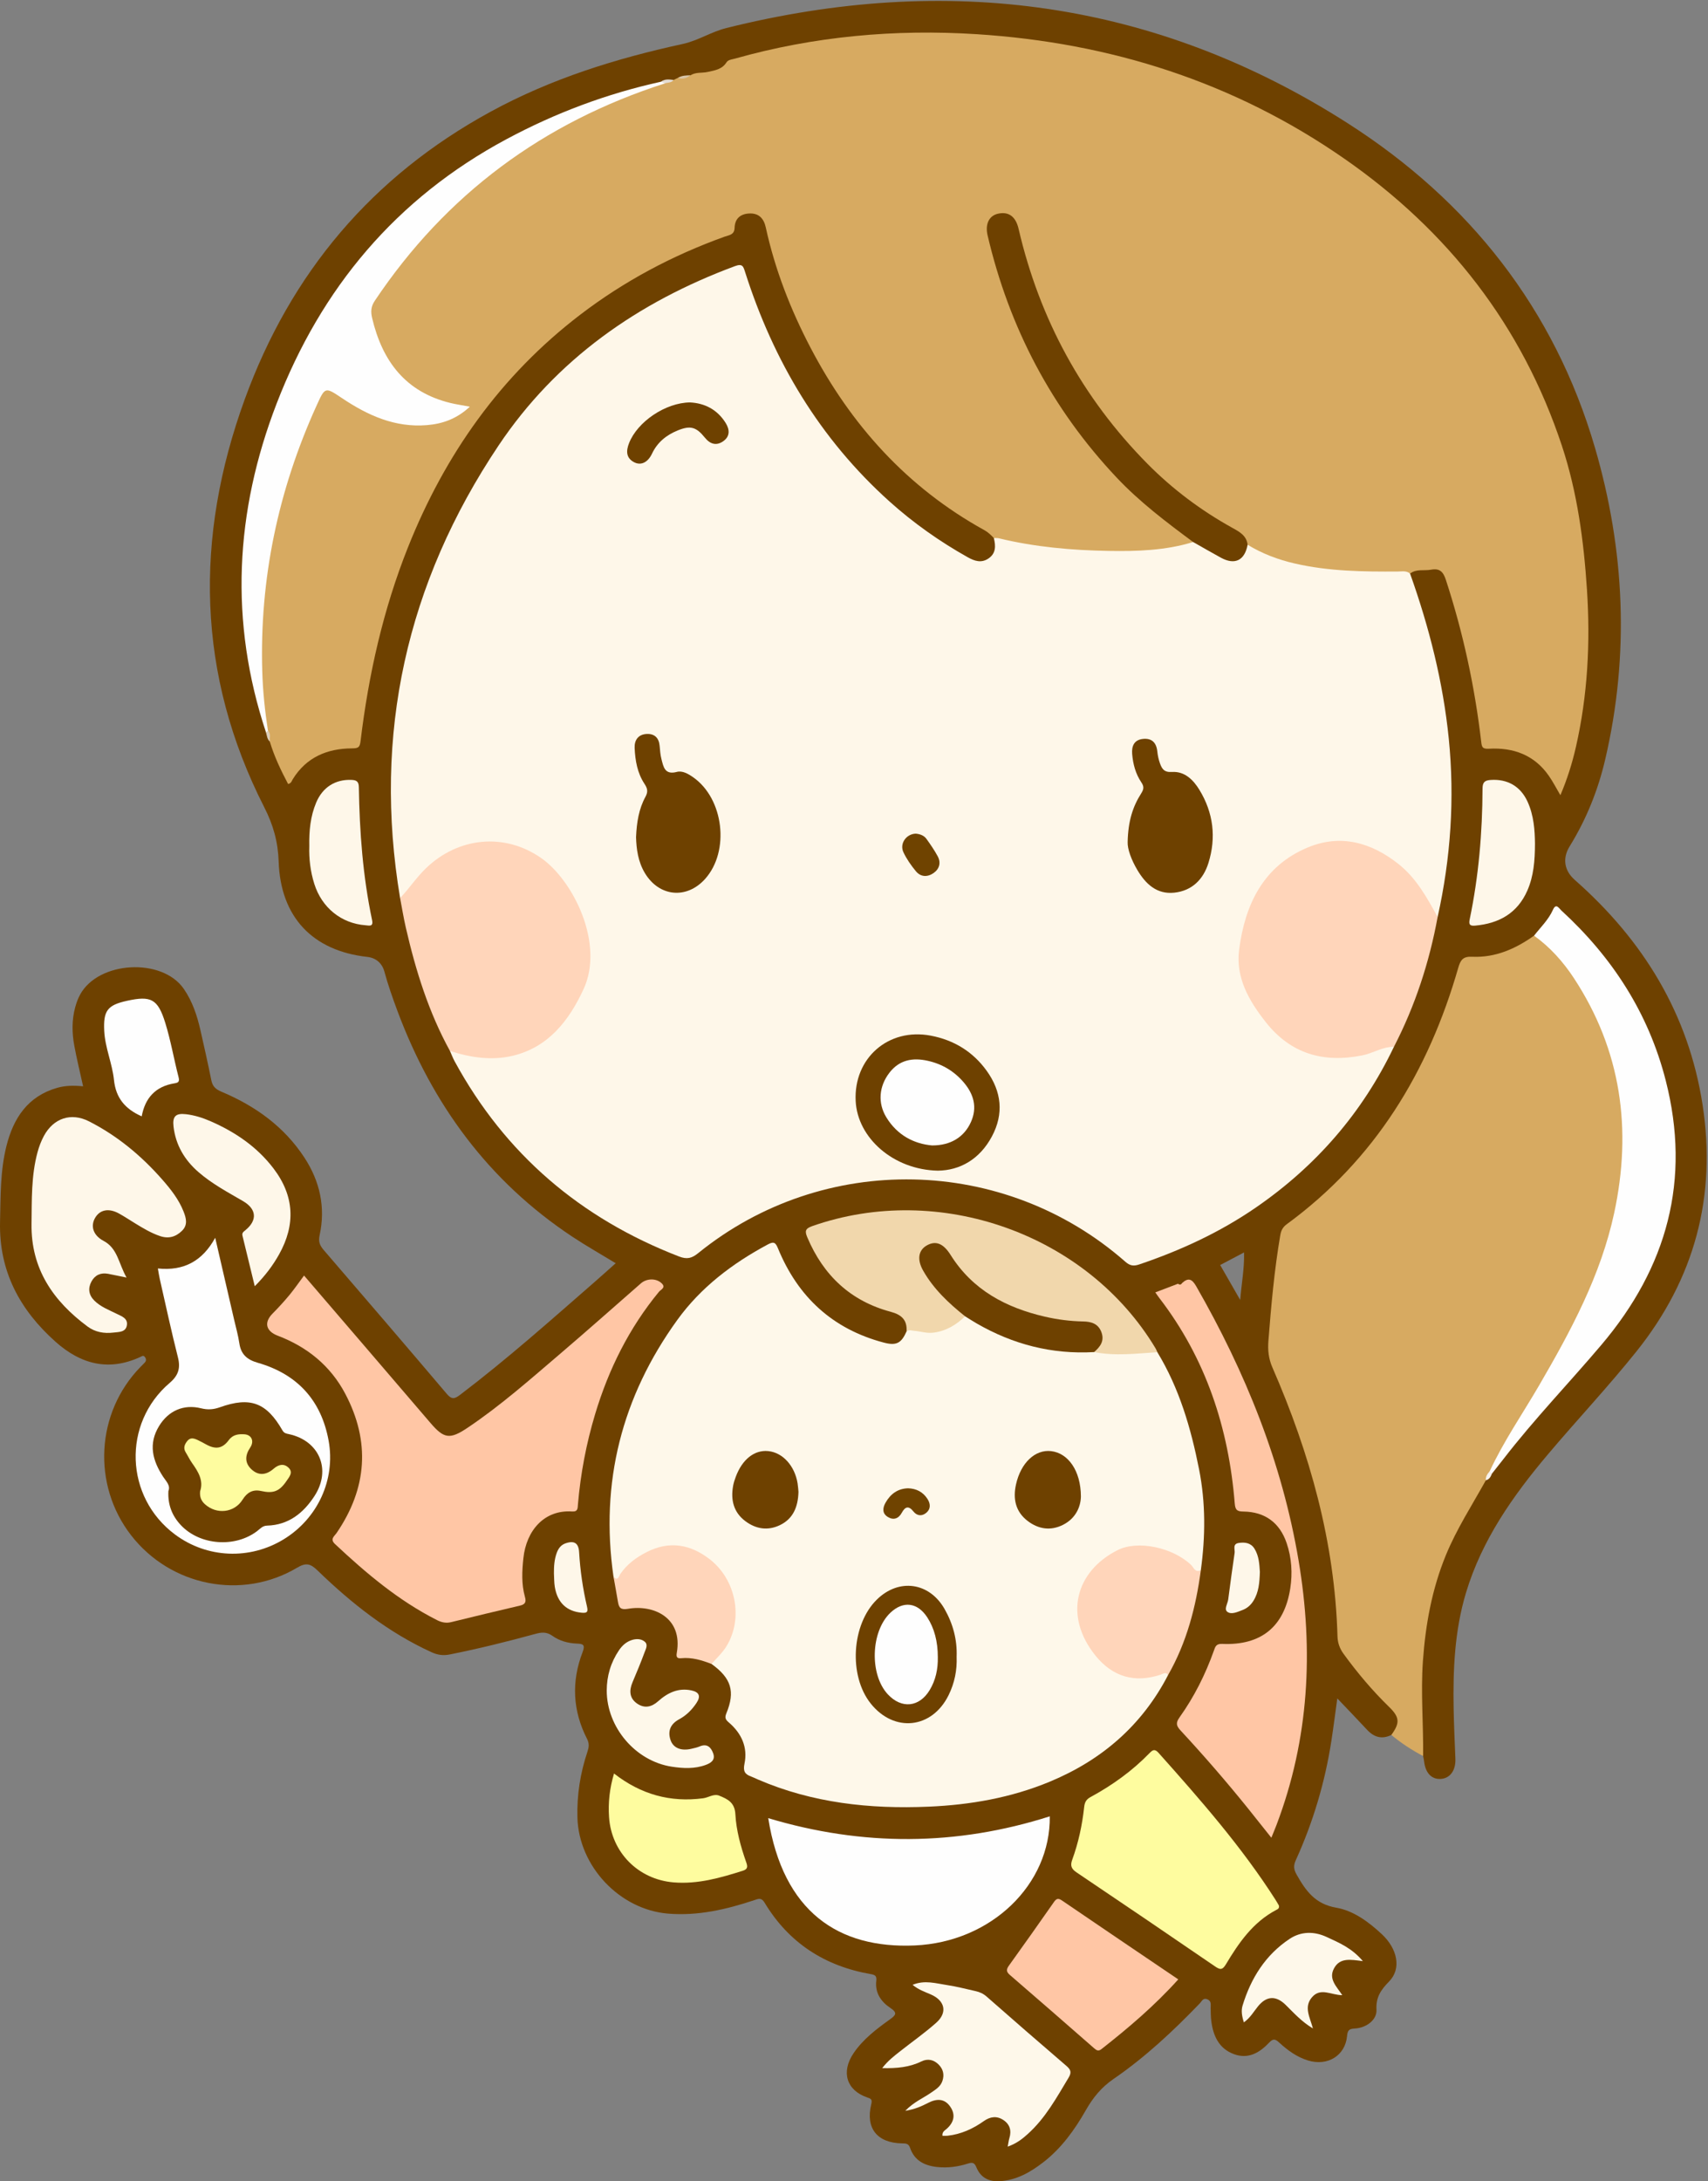
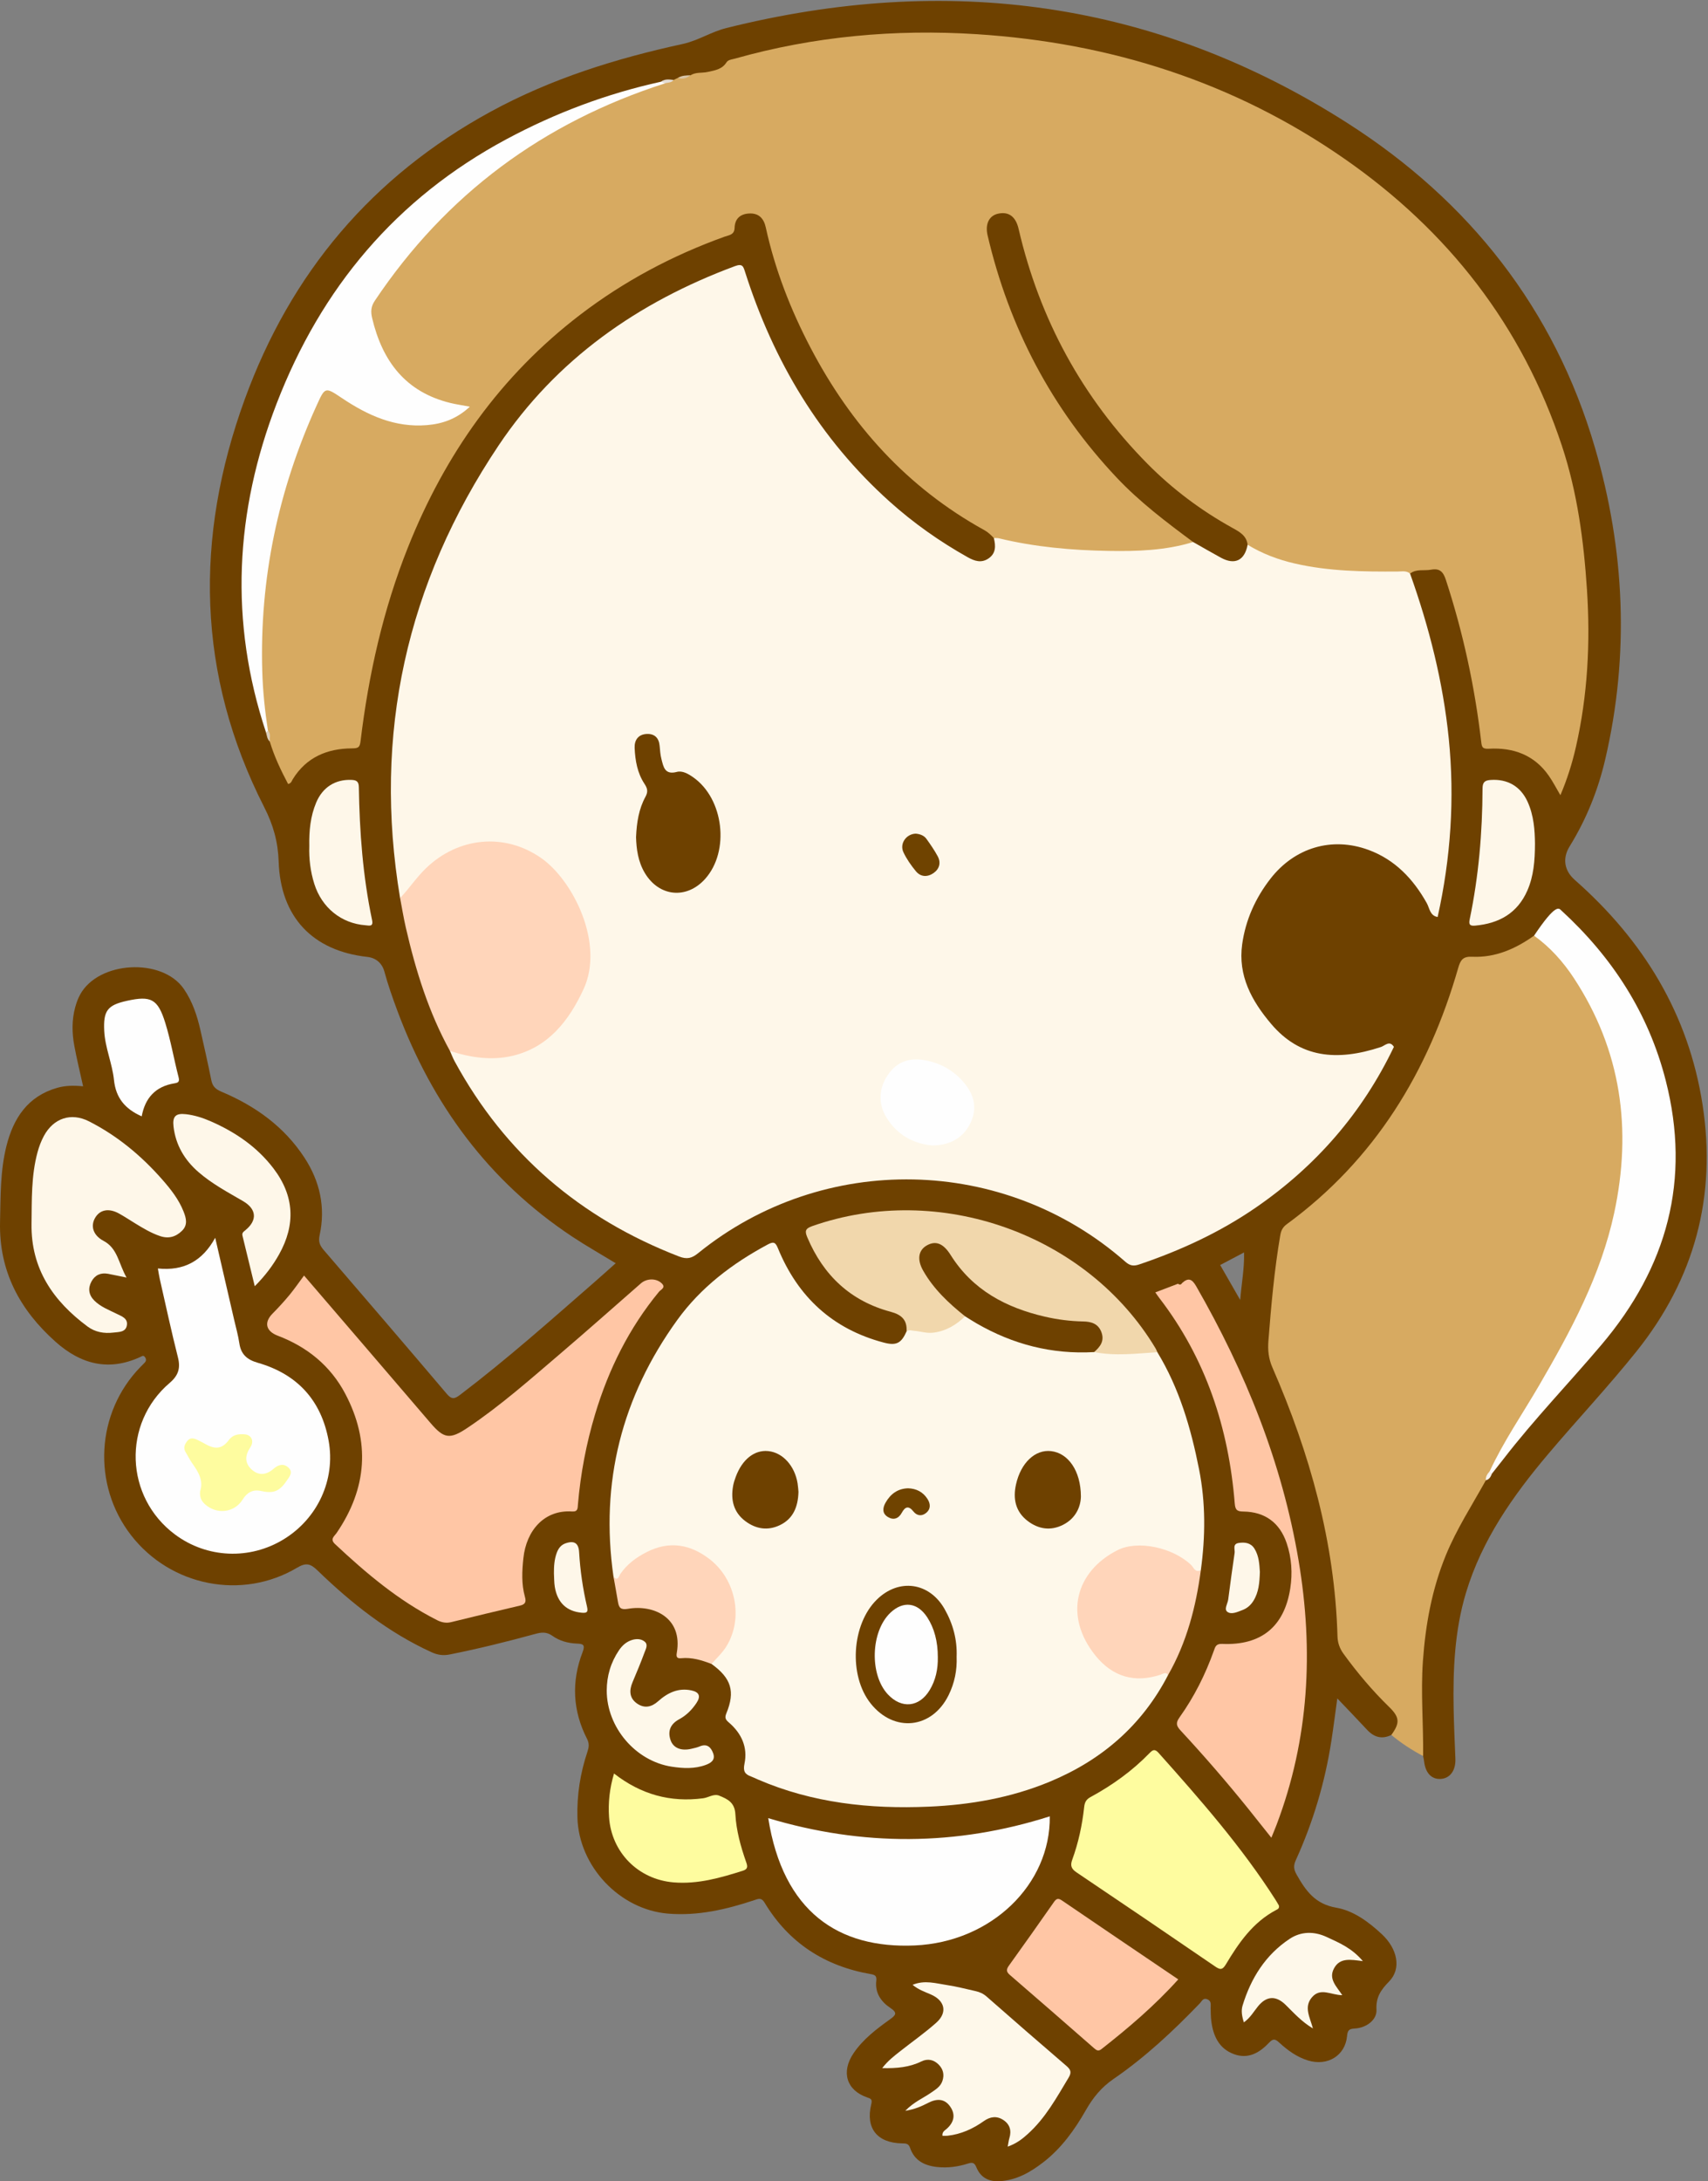
<svg xmlns="http://www.w3.org/2000/svg" version="1.1" x="0" y="0" width="816" height="1042" viewBox="0, 0, 816, 1042">
  <rect x="0" y="0" width="816" height="1042" fill="#808080" stroke="none" />
  <defs>
    <clipPath id="Clip_1">
      <path d="M0,1042 L815.383,1042 L815.383,0.44 L0,0.44 z" />
    </clipPath>
  </defs>
  <g id="Layer_1">
    <g clip-path="url(#Clip_1)">
      <path d="M592.505,620.984 C589.003,614.88 586.067,609.762 582.938,604.309 C586.88,602.231 590.373,600.39 594.349,598.294 C594.541,605.903 593.189,612.8 592.505,620.984 z M813.415,527.822 C806.728,484.38 785.065,449.149 752.357,420.347 C747.363,415.95 746.322,410.101 749.906,404.292 C757.838,391.437 763.426,377.601 766.854,362.95 C778.576,312.858 776.292,262.859 762.008,213.914 C742.612,147.456 701.793,95.914 643.883,58.885 C551.952,0.101 452.364,-12.877 347.047,13.388 C339.793,15.197 333.4,19.431 326.281,20.98 C294.315,27.935 263.502,37.508 234.517,53.293 C177.658,84.26 138.847,130.504 116.914,190.786 C92.891,256.817 93.934,322.214 126.281,385.693 C130.544,394.058 132.822,402.17 133.134,411.593 C134.014,438.174 149.451,454.236 175.478,457.116 C179.708,457.584 182.574,460.224 183.631,464.095 C185.387,470.529 187.582,476.789 189.909,483.017 C206.573,527.619 233.479,564.305 273.47,590.799 C280.096,595.19 287.035,599.109 294.158,603.447 C290.789,606.444 287.613,609.32 284.384,612.136 C263.175,630.631 242.163,649.358 219.715,666.383 C217.112,668.357 215.748,668.566 213.45,665.855 C193.965,642.87 174.327,620.015 154.677,597.17 C152.843,595.038 152.006,593.226 152.687,590.121 C155.61,576.782 152.848,564.323 145.423,552.975 C135.71,538.13 121.891,528.273 105.771,521.5 C102.987,520.33 101.539,518.925 100.954,516.02 C99.348,508.04 97.57,500.093 95.765,492.155 C94.173,485.157 91.941,478.39 87.82,472.403 C77.453,457.341 46.942,459.047 38.222,475.211 C37.209,477.09 36.473,479.166 35.912,481.233 C34.268,487.288 34.368,493.459 35.498,499.557 C36.685,505.961 38.247,512.296 39.704,518.929 C35.196,518.492 31.242,518.54 27.341,519.655 C13.215,523.692 6.407,534.164 3.064,547.505 C0.086,559.392 0.302,571.567 0.021,583.727 C-0.523,607.289 9.476,625.774 26.593,641.017 C38.565,651.678 51.878,655.225 67.035,648.229 C67.75,647.899 68.453,647.258 69.192,648.212 C69.897,649.121 69.965,650.027 69.174,650.895 C68.501,651.634 67.769,652.317 67.071,653.034 C45.825,674.854 43.925,709.288 62.634,733.41 C81.499,757.733 115.61,764.569 141.952,748.895 C146.295,746.31 148.386,746.997 151.748,750.255 C167.952,765.959 185.522,779.849 206.251,789.306 C209.113,790.611 211.781,790.963 214.902,790.338 C228.602,787.595 242.153,784.248 255.618,780.557 C258.604,779.739 261.076,779.406 263.914,781.443 C267.3,783.875 271.413,784.988 275.659,785.146 C278.517,785.253 279.702,785.676 278.345,789.198 C272.926,803.262 273.561,817.227 280.48,830.698 C281.618,832.914 281.343,834.735 280.648,836.809 C277.234,846.995 275.581,857.425 275.867,868.207 C276.486,891.528 296.041,912.253 319.207,914.144 C333.459,915.307 346.981,912.161 360.318,907.721 C362.307,907.059 363.736,906.34 365.254,908.864 C376.856,928.157 394.077,939.251 416.118,943.06 C418.137,943.409 418.908,943.978 418.642,946.247 C417.965,952.013 420.933,956.26 425.434,959.25 C428.864,961.527 427.966,962.649 425.235,964.611 C418.74,969.276 412.308,974.124 407.767,980.86 C401.713,989.842 404.438,998.545 414.285,1001.94 C416.155,1002.59 416.824,1002.83 416.235,1005.25 C413.454,1016.7 419.078,1023.7 430.942,1023.9 C432.756,1023.93 434.057,1023.91 434.771,1026 C436.862,1032.13 441.662,1034.53 447.755,1035.19 C452.824,1035.73 457.745,1035.04 462.51,1033.52 C464.787,1032.79 465.62,1033.27 466.493,1035.39 C468.513,1040.29 472.482,1042.28 477.667,1041.96 C485.658,1041.48 492.259,1037.69 498.379,1032.96 C507.101,1026.24 513.412,1017.42 518.793,1007.99 C522.188,1002.04 526.145,997.141 531.982,993.134 C547.117,982.744 560.519,970.212 573.24,956.977 C574.194,955.985 574.775,954.227 576.797,955.058 C578.889,955.917 578.361,957.663 578.393,959.274 C578.433,961.268 578.432,963.276 578.672,965.251 C579.542,972.421 582.26,978.573 589.498,981.263 C596.39,983.825 601.854,980.544 606.396,975.704 C608.338,973.633 609.361,974.118 611.129,975.733 C615.194,979.447 619.606,982.701 624.999,984.321 C634.282,987.109 642.701,981.987 643.558,972.629 C643.819,969.781 644.574,969.178 647.273,969.025 C652.821,968.71 657.874,964.889 657.613,960.068 C657.288,954.063 659.703,950.586 663.695,946.5 C669.614,940.442 667.653,930.921 660.151,923.943 C653.853,918.084 646.627,912.725 638.387,911.312 C628.267,909.576 623.801,903.181 619.427,895.434 C617.989,892.888 617.947,891.094 619.076,888.609 C627.367,870.351 633.052,851.297 636.093,831.473 C637.102,824.89 637.936,818.281 638.897,811.341 C643.935,816.636 648.565,821.399 653.074,826.274 C656.414,829.885 660.172,831.007 664.713,828.791 C668.545,826.378 669.613,823.25 668.026,819.183 C667.087,816.775 665.31,815.005 663.504,813.284 C656.487,806.6 650.373,799.15 644.545,791.427 C641.602,787.526 640.146,783.292 640.185,778.448 C640.288,765.743 638.397,753.231 636.244,740.77 C630.972,710.255 621.664,680.958 609.184,652.65 C607.521,648.879 606.93,645.011 607.292,640.957 C608.652,625.718 609.907,610.474 612.114,595.316 C612.886,590.009 614.921,586.189 619.322,582.946 C640.649,567.23 657.497,547.406 671.341,524.944 C683.133,505.81 691.408,485.137 697.737,463.656 C698.767,460.157 700.192,458.265 704.199,458.305 C715.08,458.415 724.794,454.915 733.201,447.936 C736.356,445.16 739.035,441.972 741.135,438.353 C743.009,435.122 744.754,435.308 747.314,437.764 C773.425,462.81 790.853,492.524 797.155,528.506 C801.675,554.316 799.357,579.248 788.707,603.229 C780.293,622.174 767.38,638.103 753.913,653.581 C739.719,669.895 724.798,685.593 712.13,703.189 C711.057,704.67 709.631,705.834 708.477,707.239 C698.988,722.173 690.301,737.513 685.065,754.545 C676.951,780.938 677.306,808.031 678.533,835.188 C678.595,836.547 679.053,837.792 679.902,838.876 C680.056,839.685 680.269,840.487 680.355,841.303 C680.931,846.819 683.841,850 688.167,849.805 C692.724,849.6 695.527,845.807 695.314,840.191 C695.013,832.209 694.619,824.228 694.475,816.243 C694.139,797.553 694.937,778.95 700.37,760.888 C707.957,735.668 722.724,714.652 739.459,694.821 C753.417,678.283 768.26,662.521 781.802,645.607 C809.596,610.893 820.15,571.57 813.415,527.822" fill="#6E4100" />
    </g>
    <path d="M664.713,828.791 C668.867,823.066 668.742,820.361 663.646,815.402 C655.628,807.599 648.467,799.09 641.892,790.051 C640.045,787.511 639.077,784.795 638.991,781.744 C637.728,736.686 625.753,694.208 607.872,653.187 C606.057,649.023 605.639,644.916 605.981,640.567 C607.306,623.673 608.794,606.801 611.654,590.072 C612.059,587.7 612.92,586.153 614.773,584.796 C656.938,553.918 682.46,511.867 696.681,462.32 C697.751,458.592 698.943,456.837 703.273,457.039 C714.355,457.554 724.028,453.283 732.901,446.965 C736.804,447.129 739.101,449.974 741.466,452.422 C761.358,473.013 771.3,498.261 775.047,526.143 C779.608,560.096 771.82,591.889 757.612,622.58 C745.963,647.743 730.88,670.935 717.15,694.907 C715.661,697.506 714.225,700.135 712.72,702.722 C711.836,704.233 710.711,705.592 709.874,707.137 C703.292,719.003 695.88,730.402 690.709,743.051 C684.085,759.259 681.031,776.14 679.798,793.505 C678.723,808.647 680.075,823.754 679.902,838.877 C674.51,836.01 669.408,832.706 664.713,828.791" fill="#D7AA61" />
    <path d="M665.944,500.087 C650.88,531.58 628.75,557.023 600.062,576.796 C582.832,588.672 564.023,597.352 544.234,604.037 C541.547,604.945 539.804,604.649 537.63,602.739 C479.724,551.88 393.391,550.133 333.544,598.64 C330.525,601.087 328.229,601.705 324.404,600.226 C277.401,582.047 241.348,551.381 217.198,506.986 C216.334,505.399 215.705,503.684 214.966,502.029 C216.529,500.815 218.22,501.441 219.736,501.94 C226.537,504.176 233.539,503.772 240.516,503.696 C245.85,503.637 250.667,501.704 255.024,498.875 C265.491,492.078 273.612,482.964 277.795,471.24 C285.396,449.931 277.431,431.898 263.491,416.27 C252.13,403.534 237.336,400.509 221.07,405.571 C210.434,408.88 202.982,416.443 196.255,424.872 C194.866,426.613 194.09,429.167 191.146,429.012 C178.056,350.715 194.243,278.502 238.149,212.882 C265.74,171.645 304.802,144.332 351.139,127.126 C354.783,125.773 355.135,127.325 355.991,130.008 C369.539,172.506 391.645,209.645 425.05,239.637 C436.479,249.897 448.958,258.693 462.36,266.211 C465.65,268.056 468.817,269.049 472.157,266.848 C475.841,264.422 475.755,260.803 474.808,257.034 C477.12,255.126 479.567,256.31 481.95,256.776 C506.077,261.49 530.367,262.992 554.865,260.55 C559.505,260.087 564.011,258.838 568.618,258.238 C572.09,257.69 574.494,260.026 577.212,261.489 C578.665,262.271 580.053,263.177 581.506,263.967 C589.334,268.219 590.504,267.926 595.319,260.46 C595.605,260.016 596.047,259.826 596.538,259.701 C599.687,259.903 601.938,262.171 604.718,263.24 C615.354,267.331 626.33,269.656 637.692,270.723 C647.498,271.643 657.29,271.489 667.095,271.663 C669.476,271.706 672.24,271.104 673.666,274.008 C682.797,299.606 689.445,325.861 692.157,352.886 C695.028,381.479 693.095,409.947 686.832,438.058 C683.109,437.416 682.996,433.835 681.635,431.407 C675.16,419.853 666.44,410.674 653.861,406.024 C636.296,399.531 618.503,404.938 606.991,419.735 C599.783,429.001 595.081,439.467 593.462,451.029 C591.36,466.042 597.978,478.149 607.361,489.193 C620.983,505.228 638.436,507.187 659.752,500.155 C661.634,499.534 663.876,496.793 665.944,500.087" fill="#FEF7E9" />
    <path d="M570.026,258.928 C556.833,262.984 543.259,263.406 529.616,263.172 C511.977,262.868 494.482,261.326 477.285,257.161 C476.495,256.97 475.635,257.07 474.808,257.034 C473.45,255.596 472.076,254.247 470.283,253.257 C433.411,232.902 406.516,203.011 387.166,165.977 C377.654,147.773 370.252,128.765 365.852,108.645 C364.936,104.455 362.613,101.738 357.912,101.984 C353.552,102.211 351.075,104.579 350.95,108.881 C350.853,112.238 348.261,112.31 346.215,113.046 C321.291,122.007 298.168,134.298 277.12,150.406 C239.101,179.502 212.583,217.135 194.952,261.342 C183.053,291.177 176.091,322.231 172.259,354.031 C171.897,357.037 171.191,357.48 168.128,357.499 C156.323,357.574 146.362,361.72 139.861,372.244 C139.371,373.036 139.213,374.152 137.65,374.54 C134.226,368.046 131.018,361.389 128.894,354.238 C128.156,352.567 128.434,350.634 127.541,349.003 C123.458,331.692 123.095,314.197 124.235,296.512 C125.471,277.331 128.525,258.514 133.307,239.929 C137.763,222.613 144.083,205.987 151.641,189.818 C154.561,183.573 155.626,183.314 161.287,187.097 C168.496,191.916 175.74,196.622 184.118,199.267 C193.053,202.088 202.047,202.831 211.165,200.356 C214.524,199.444 217.679,198.044 220.937,195.516 C218.287,194.01 215.736,194.141 213.45,193.51 C194.71,188.333 183.725,175.705 177.84,157.639 C175.451,150.302 176.506,144.506 181.073,138.211 C204.671,105.68 232.752,78.405 268.688,59.539 C284.229,51.381 299.901,43.872 316.856,39.236 C318.484,38.757 320.239,38.867 321.827,38.187 C322.531,37.846 323.234,37.504 323.938,37.163 C325.935,36.801 328.044,36.992 329.906,35.958 C332.416,34.372 335.376,34.978 338.099,34.37 C341.579,33.593 344.933,33.168 347.078,29.794 C347.902,28.5 349.638,28.422 351.084,28.013 C388.951,17.309 427.654,13.834 466.743,16.342 C530.451,20.429 589.5,39.132 642.234,75.784 C691.737,110.189 727.19,155.509 746.214,212.993 C753.557,235.183 756.636,258.261 758.169,281.586 C759.838,306.989 758.54,332.112 752.866,356.957 C751.096,364.708 748.717,372.272 745.477,379.87 C743.513,376.546 741.926,373.438 739.953,370.598 C733.028,360.63 722.995,357.026 711.365,357.662 C708.126,357.838 707.939,356.818 707.64,354.263 C704.564,327.936 698.988,302.156 690.747,276.941 C689.491,273.099 687.786,271.377 683.697,272.143 C680.355,272.77 676.691,271.635 673.666,274.01 C671.966,272.534 669.927,272.997 667.966,273.012 C651.389,273.135 634.837,272.934 618.559,269.182 C610.597,267.346 603.037,264.505 596.049,260.224 C592.643,256.041 588.173,253.342 583.596,250.579 C550.394,230.539 525.665,202.592 507.662,168.458 C497.759,149.682 489.712,130.216 485.266,109.362 C484.236,104.529 481.029,102.522 477.002,103.61 C473.536,104.546 472.014,107.852 473.084,112.592 C477.58,132.506 484.731,151.458 493.892,169.674 C505.884,193.522 521.292,214.886 540.53,233.418 C548.568,241.161 557.311,248.081 566.378,254.591 C567.931,255.706 570.058,256.439 570.026,258.928" fill="#D7AA61" />
    <path d="M558.058,800.168 C545.585,824.241 526.349,840.821 501.49,851.136 C482.982,858.816 463.559,862.194 443.652,863.049 C415.598,864.255 388.177,861.318 362.094,850.065 C361.024,849.604 359.986,849.058 358.892,848.667 C355.876,847.589 354.926,846.139 355.683,842.494 C357.299,834.713 354.284,828.077 348.316,822.93 C346.744,821.575 346.085,820.724 347.01,818.483 C351.349,807.979 349.346,801.652 339.941,794.879 C339.494,792.243 341.684,791.105 343.051,789.556 C350.717,780.873 352.668,771.354 348.153,760.421 C343.236,748.518 335.203,740.251 322,739.603 C312.815,739.152 305.033,743.765 298.933,750.772 C297.843,752.024 296.996,753.498 295.653,754.518 C293.716,755.99 293.545,754.238 293.075,753.06 C286.642,708.103 297.078,667.253 323.553,630.577 C334.834,614.95 349.926,603.527 366.869,594.452 C369.799,592.883 370.579,593.667 371.702,596.401 C381.21,619.547 397.772,634.883 422.172,641.343 C428.202,642.939 430.583,641.724 433.112,635.996 C433.927,633.867 435.709,634.192 437.281,634.556 C445.386,636.435 452.587,634.909 458.779,629.182 C459.383,628.624 460.219,628.407 461.066,628.357 C463.671,628.544 465.677,630.098 467.831,631.318 C485.149,641.132 503.703,645.777 523.641,644.648 C531.515,645.257 539.376,646.095 547.255,644.636 C549.258,644.265 551.166,644.937 552.926,645.944 C563.432,663.229 568.979,682.274 572.865,701.924 C576.03,717.929 575.908,733.973 573.707,750.062 C571.608,752.667 570.083,750.405 568.867,749.214 C563.511,743.967 556.819,741.983 549.773,740.104 C532.859,735.594 512.337,754.581 516.585,773.993 C519.217,786.018 528.423,798.728 542.102,800.26 C546.242,800.723 550,799.564 553.908,798.847 C555.415,798.571 557.501,797.178 558.058,800.168" fill="#FEF8EA" />
    <path d="M145.256,609.328 C165.521,632.948 185.598,656.307 205.623,679.711 C212.055,687.228 214.846,687.773 223.315,682.098 C239.128,671.504 253.348,658.885 267.785,646.565 C280.703,635.54 293.394,624.25 306.182,613.073 C309.021,610.592 313.644,610.541 316.212,613.131 C318.208,615.143 315.676,616.052 314.848,617.055 C300.546,634.4 290.773,654.1 284.327,675.521 C280.096,689.581 277.37,703.952 276.117,718.586 C275.953,720.501 276.149,722.224 273.316,722.037 C260.061,721.158 251.444,731.07 250.045,744.37 C249.404,750.472 249.079,756.694 250.77,762.743 C251.418,765.06 251.14,766.375 248.461,766.994 C237.447,769.537 226.469,772.239 215.485,774.911 C213.088,775.495 210.928,775.018 208.767,773.924 C190.43,764.647 174.952,751.561 160.082,737.628 C157.495,735.205 159.713,733.923 160.841,732.268 C175.389,710.931 177.001,688.659 164.952,665.813 C157.926,652.491 146.809,643.433 132.727,638.083 C126.99,635.904 126.023,631.743 130.215,627.502 C133.022,624.663 135.731,621.71 138.276,618.635 C140.695,615.714 142.843,612.57 145.256,609.328" fill="#FFC6A5" />
-     <path d="M665.944,500.087 C660.545,499.953 656.048,503.118 650.913,504.148 C632.296,507.881 616.663,503.461 604.694,488.246 C596.709,478.094 590.248,467.027 591.999,453.62 C594.807,432.128 603.509,413.719 624.77,404.845 C640.392,398.324 654.987,402.355 668.087,412.71 C676.669,419.493 681.708,428.779 686.832,438.058 C682.847,459.737 676.081,480.479 665.944,500.087" fill="#FFD5BA" />
    <path d="M191.146,429.012 C195.481,424.46 198.925,419.185 203.495,414.772 C218.952,399.846 241.093,397.658 258.617,409.941 C273.798,420.583 288.869,450.686 278.825,472.456 C271.877,487.516 262.016,500.3 244.883,504.362 C234.93,506.721 224.754,505.229 214.966,502.029 C204.783,483.545 198.599,463.622 193.895,443.181 C192.816,438.495 192.054,433.737 191.146,429.012" fill="#FFD5BA" />
    <path d="M564.739,612.921 C567.7,610.22 569.47,610.941 571.466,614.418 C595.002,655.425 612.539,698.689 620.405,745.489 C627.622,788.423 625.456,830.694 609.853,871.78 C609.147,873.64 608.368,875.472 607.391,877.888 C603.55,873.063 599.991,868.55 596.386,864.074 C586.042,851.231 575.252,838.766 564.039,826.678 C561.99,824.469 561.622,823.064 563.509,820.417 C570.494,810.617 575.872,799.93 579.912,788.581 C580.573,786.722 580.933,785.169 583.869,785.297 C602.486,786.112 613.547,777.11 616.411,758.871 C617.559,751.563 617.095,744.219 614.702,737.153 C611.404,727.414 604.354,722.225 594.129,722.069 C591.351,722.027 590.174,721.61 589.912,718.337 C587.02,682.242 576.15,649.017 553.838,620.02 C553.236,619.238 552.69,618.412 551.956,617.377 C555.706,615.946 559.235,614.599 562.764,613.252 C563.535,613.813 564.212,613.815 564.739,612.921" fill="#FFC6A5" />
    <path d="M317.678,39.823 C259.539,58.507 213.113,92.794 179.063,143.666 C177.181,146.478 177.068,148.913 177.804,152.018 C182.671,172.553 193.756,187.264 215.142,192.494 C217.874,193.162 220.672,193.559 224.464,194.276 C218.232,200.098 211.427,202.471 203.943,203.087 C188.698,204.343 175.67,198.428 163.404,190.201 C155.255,184.735 155.313,184.771 151.179,193.89 C132.9,234.215 123.988,276.458 125.299,320.757 C125.579,330.223 126.565,339.66 128.013,349.034 C128.395,350.002 127.961,350.18 127.116,349.96 C109.457,296.941 112.265,244.368 132.169,192.764 C153.431,137.637 189.197,94.812 241.914,66.522 C265.409,53.913 289.887,44.755 315.794,39.031 C316.675,38.694 317.693,38.029 317.678,39.823" fill="#FEFEFE" />
    <path d="M367.023,868.533 C412.136,882.072 456.876,881.892 501.536,867.669 C501.93,900.241 473.541,927.764 436.968,929.35 C400.693,930.923 374.138,913.416 367.023,868.533" fill="#FEFEFE" />
-     <path d="M711.712,702.819 C718.377,688.455 727.383,675.437 735.318,661.804 C750.487,635.741 764.776,609.263 771.183,579.442 C779.758,539.523 774.607,501.773 751.902,467.217 C746.792,459.441 740.563,452.47 732.901,446.966 C736.044,442.929 739.806,439.362 741.942,434.572 C743.424,431.25 744.807,433.901 745.894,434.897 C770.233,457.217 787.555,483.882 795.791,516.09 C807.945,563.624 796.492,605.336 765.093,642.416 C749.616,660.692 732.962,677.956 718.314,696.938 C716.489,699.302 714.619,701.632 712.77,703.978 C711.823,704.135 711.259,703.941 711.712,702.819" fill="#FEFEFE" />
+     <path d="M711.712,702.819 C718.377,688.455 727.383,675.437 735.318,661.804 C750.487,635.741 764.776,609.263 771.183,579.442 C779.758,539.523 774.607,501.773 751.902,467.217 C746.792,459.441 740.563,452.47 732.901,446.966 C743.424,431.25 744.807,433.901 745.894,434.897 C770.233,457.217 787.555,483.882 795.791,516.09 C807.945,563.624 796.492,605.336 765.093,642.416 C749.616,660.692 732.962,677.956 718.314,696.938 C716.489,699.302 714.619,701.632 712.77,703.978 C711.823,704.135 711.259,703.941 711.712,702.819" fill="#FEFEFE" />
    <path d="M611.021,910.312 C611.264,911.675 610.444,912.011 609.723,912.389 C598.626,918.208 591.841,928.07 585.657,938.393 C583.947,941.248 582.79,940.936 580.397,939.297 C558.448,924.264 536.438,909.319 514.362,894.474 C511.862,892.793 511.216,891.263 512.253,888.419 C515.223,880.274 517.028,871.826 517.967,863.208 C518.199,861.082 518.871,859.618 520.936,858.498 C531.369,852.838 540.948,845.974 549.231,837.418 C550.787,835.811 551.771,835.405 553.53,837.375 C573.477,859.718 593.212,882.221 609.394,907.558 C610.017,908.533 610.574,909.551 611.021,910.312" fill="#FEFC9F" />
    <path d="M552.926,645.944 C542.855,646.594 532.782,647.868 522.716,645.887 C522.464,644.804 523.065,643.982 523.536,643.104 C526.604,637.383 524.316,632.915 517.726,632.461 C513.243,632.153 508.765,631.906 504.333,631.188 C487.48,628.455 472.495,621.87 460.239,609.684 C457.134,606.596 454.993,602.828 452.593,599.234 C450.025,595.389 446.588,594.417 443.306,596.511 C440.227,598.475 439.558,601.79 441.736,605.736 C445.815,613.128 451.837,618.895 457.886,624.626 C459.169,625.841 461.07,626.615 461.085,628.811 C456.848,632.873 452.17,635.766 446.08,636.599 C442.772,637.051 439.901,635.992 436.83,635.74 C435.519,635.633 434.31,635.084 433.112,635.997 C433.45,630.575 430.729,628.033 425.571,626.656 C406.401,621.539 393.409,609.304 385.722,591.15 C384.519,588.31 384.531,586.953 387.964,585.745 C448.69,564.385 519.357,589.472 552.107,644.169 C552.44,644.725 552.655,645.351 552.926,645.944" fill="#F1D7AC" />
    <path d="M75.427,605.955 C87.764,607.224 96.699,602.465 102.814,591.282 C105.917,604.713 108.9,617.608 111.873,630.506 C112.732,634.23 113.794,637.927 114.347,641.697 C115.126,647.007 118.034,649.531 123.176,651.007 C142.017,656.412 153.516,668.941 157.009,688.27 C160.368,706.861 151.731,725.377 135.625,735.275 C119.336,745.286 98.848,744.398 83.591,733.021 C59.66,715.177 58.336,680.02 81.072,660.611 C85.192,657.094 86.32,653.61 85.008,648.423 C81.869,636.021 79.187,623.503 76.344,611.026 C75.988,609.465 75.77,607.872 75.427,605.955" fill="#FEFEFE" />
    <path d="M60.459,610.28 C56.783,609.535 54.223,608.991 51.653,608.501 C48.129,607.829 45.357,609.106 43.692,612.191 C41.932,615.452 42.384,618.623 45.073,621.301 C48.087,624.303 52.03,625.751 55.735,627.606 C58.075,628.777 61.164,629.732 60.619,633.087 C60.061,636.517 56.673,636.266 54.183,636.575 C49.797,637.121 45.484,636.392 41.861,633.707 C25.386,621.5 14.757,606.107 15.059,584.647 C15.22,573.175 14.883,561.678 17.914,550.473 C18.644,547.774 19.648,545.078 20.977,542.625 C25.564,534.157 33.932,531.294 42.55,535.684 C56.033,542.553 67.52,552.079 77.489,563.44 C81.557,568.075 85.376,572.899 87.678,578.702 C88.936,581.871 89.846,585.137 86.933,587.974 C83.956,590.872 80.545,591.861 76.439,590.472 C72.138,589.018 68.325,586.698 64.5,584.362 C61.947,582.803 59.454,581.137 56.838,579.694 C52.017,577.036 47.787,577.833 45.497,581.682 C43.123,585.672 44.472,590.127 49.483,592.777 C56.243,596.351 56.628,603.564 60.459,610.28" fill="#FEF7E9" />
    <path d="M481.431,1025.45 C481.781,1023.63 481.898,1022.5 482.222,1021.44 C483.324,1017.83 482.499,1014.8 479.334,1012.72 C476.203,1010.66 473.057,1011.1 470.041,1013.24 C464.821,1016.95 459.126,1019.54 452.692,1020.25 C451.895,1020.34 451.081,1020.27 450.264,1020.27 C450.027,1018.43 451.327,1017.78 452.27,1016.95 C455.784,1013.86 456.64,1010.17 453.953,1006.32 C451.189,1002.36 447.419,1002.47 443.361,1004.58 C440.309,1006.16 437.146,1007.59 432.5,1008.34 C436.62,1004.07 441.059,1002.3 444.854,999.652 C447.02,998.137 449.337,996.814 450.257,994.022 C451.257,990.987 450.549,988.359 448.422,986.233 C446.112,983.923 443.247,983.254 440.181,984.758 C434.519,987.536 428.51,988.106 421.475,987.943 C424.209,984.4 427.181,982.146 430.093,979.85 C435.835,975.322 441.853,971.109 447.302,966.256 C452.808,961.352 451.439,955.649 444.603,952.709 C441.746,951.48 438.755,950.46 435.984,948.163 C441.776,945.747 447.153,947.492 452.457,948.275 C457.045,948.953 461.555,950.161 466.093,951.162 C468.053,951.595 469.768,952.37 471.355,953.765 C483.972,964.849 496.64,975.878 509.391,986.808 C511.481,988.599 512.111,989.866 510.52,992.511 C504.781,1002.06 499.439,1011.86 491.006,1019.43 C488.419,1021.76 485.717,1023.93 481.431,1025.45" fill="#FEF8EA" />
    <path d="M562.924,945.557 C551.649,958.085 539.136,968.733 526.176,978.899 C524.812,979.969 523.909,979.494 522.762,978.491 C509.36,966.766 495.94,955.06 482.456,943.429 C480.646,941.869 480.73,940.758 482.06,938.913 C489.258,928.926 496.347,918.859 503.406,908.773 C504.533,907.164 505.325,906.478 507.31,907.834 C525.699,920.397 544.163,932.853 562.924,945.557" fill="#FFC6A5" />
    <path d="M558.058,800.168 C556.979,798.464 555.681,799.601 554.541,799.981 C542.05,804.144 531.494,800.967 523.38,790.91 C508.046,771.903 513.829,750.681 533.884,740.524 C543.592,735.607 560.277,739.233 569.03,747.559 C570.27,748.738 570.972,751.477 573.707,750.061 C571.362,767.661 566.943,784.611 558.058,800.168" fill="#FFD5BA" />
    <path d="M293.352,847.21 C306.264,857.282 320.289,861.089 335.924,859.037 C338.525,858.695 341.018,856.731 343.622,857.797 C347.534,859.399 351.019,860.966 351.325,866.641 C351.745,874.393 353.851,882.034 356.446,889.431 C357.114,891.337 357.526,892.826 354.958,893.639 C344.149,897.062 333.296,900.189 321.763,899.217 C304.884,897.794 292.115,884.872 290.974,868.039 C290.509,861.177 291.214,854.422 293.352,847.21" fill="#FEFC9F" />
    <path d="M293.075,753.06 C295.171,755.727 295.772,752.759 296.339,751.928 C299.621,747.121 304.089,743.871 309.198,741.311 C319.874,735.96 329.815,737.75 338.934,744.744 C351.677,754.517 355.252,773.229 346.976,786.576 C345.085,789.626 342.309,792.126 339.941,794.879 C335.286,793.082 330.565,791.626 325.474,792.128 C323.468,792.326 322.979,791.624 323.341,789.55 C326.275,772.746 312.263,766.436 300.078,768.521 C296.562,769.123 295.707,768.09 295.231,765.237 C294.551,761.172 293.797,757.118 293.075,753.06" fill="#FFD5BA" />
    <path d="M121.71,614.433 C119.667,606.023 117.772,598.176 115.848,590.336 C115.504,588.933 116.309,588.439 117.292,587.628 C123.059,582.873 122.58,577.54 116.093,573.766 C108.766,569.504 101.268,565.512 94.819,559.911 C88.168,554.134 83.924,546.982 82.899,538.157 C82.333,533.282 83.945,531.7 88.813,532.255 C92.953,532.727 96.905,533.997 100.739,535.68 C112.504,540.843 122.856,547.896 130.701,558.214 C140.62,571.259 141.296,584.981 133.338,599.218 C130.327,604.604 126.646,609.473 121.71,614.433" fill="#FEF7E9" />
    <path d="M733.337,402.978 C733.316,411.245 732.696,418.516 729.729,425.341 C724.99,436.238 716.178,441.16 704.71,442.176 C702.006,442.416 701.678,441.436 702.171,439.067 C706.449,418.519 708.204,397.704 708.285,376.75 C708.296,373.659 709.327,372.78 712.167,372.586 C720.148,372.04 726.416,375.581 729.783,382.948 C732.825,389.603 733.265,396.723 733.337,402.978" fill="#FEF7E9" />
    <path d="M147.768,404.272 C147.614,396.927 148.299,389.981 151.045,383.418 C154.148,376.005 160.242,372.25 167.917,372.558 C170.333,372.655 171.402,373.348 171.444,376.044 C171.777,397.38 173.349,418.608 177.763,439.538 C178.466,442.872 176.336,442.13 174.602,442.001 C163.079,441.14 153.751,433.637 150.153,422.214 C148.288,416.293 147.572,410.187 147.768,404.272" fill="#FEF7E9" />
    <path d="M67.701,533.276 C59.739,529.76 55.338,524.483 54.449,515.887 C53.634,508.012 50.201,500.528 49.798,492.502 C49.308,482.755 51.353,480.131 60.747,478.07 C72.105,475.578 75.397,477.154 78.945,488.581 C81.593,497.111 83.092,505.992 85.335,514.656 C85.908,516.871 84.976,517.247 83.34,517.511 C74.326,518.971 69.328,524.455 67.701,533.276" fill="#FEFEFE" />
    <path d="M289.867,807.58 C289.891,800.588 291.788,794.171 295.712,788.348 C297.252,786.063 299.201,784.306 301.823,783.458 C303.969,782.764 306.313,782.795 308.025,784.234 C309.729,785.666 308.525,787.752 307.936,789.351 C306.161,794.172 304.177,798.919 302.176,803.653 C300.496,807.63 300.692,811.276 304.43,813.834 C307.892,816.204 311.291,815.499 314.413,812.704 C318.929,808.66 324.025,806.164 330.327,807.513 C334.113,808.323 334.883,810.322 332.726,813.547 C330.563,816.784 327.9,819.454 324.452,821.312 C320.338,823.529 318.85,826.946 320.394,831.337 C321.727,835.125 325.559,836.544 330.399,835.379 C331.689,835.068 333.017,834.807 334.228,834.288 C337.773,832.767 339.659,834.615 340.726,837.589 C341.86,840.747 339.697,842.167 337.179,843.099 C331.859,845.069 326.363,844.786 320.918,843.948 C303.581,841.279 289.878,825.144 289.867,807.58" fill="#FEF8EA" />
    <path d="M594.26,966.095 C593.27,962.985 592.919,960.437 593.645,958.053 C597.629,944.984 604.597,933.846 616.126,926.199 C621.568,922.589 627.808,922.518 633.793,925.294 C639.703,928.036 645.832,930.543 651.109,936.835 C645.132,936.072 640.182,935.104 637.363,940.234 C634.544,945.365 638.519,948.901 641.278,953.101 C635.958,953.092 630.855,949.228 626.714,954.2 C622.823,958.873 625.831,963.639 627.248,969.003 C621.787,965.712 618.121,961.563 614.194,957.715 C609.595,953.208 605.107,953.424 601.059,958.372 C598.996,960.893 597.4,963.829 594.26,966.095" fill="#FEF8EA" />
    <path d="M601.909,750.905 C601.748,756.005 601.382,760.635 598.815,764.742 C597.554,766.759 595.842,768.282 593.569,769.138 C591.232,770.018 588.431,771.376 586.47,770.057 C584.586,768.79 586.512,766.128 586.779,764.09 C587.748,756.681 588.731,749.273 589.835,741.884 C590.091,740.167 588.692,737.536 591.844,737.071 C594.78,736.638 597.583,737.007 599.325,739.804 C601.516,743.323 601.669,747.341 601.909,750.905" fill="#FEF7E9" />
    <path d="M264.646,751.634 C264.615,748.298 264.819,745.011 265.969,741.838 C266.738,739.715 267.988,738.013 270.183,737.253 C274.338,735.814 276.42,737.108 276.675,741.489 C277.186,750.269 278.464,758.935 280.444,767.487 C281.05,770.109 280.431,770.638 277.843,770.397 C270.773,769.739 266.307,765.64 265.058,758.071 C264.709,755.96 264.772,753.782 264.646,751.634" fill="#FEF7E9" />
    <path d="M329.906,35.958 C328.104,37.287 326.195,38.086 323.938,37.163 C325.775,36.008 327.851,36.031 329.906,35.958" fill="#D9C5A6" />
    <path d="M317.678,39.823 C317.05,39.559 316.422,39.295 315.794,39.031 C317.644,37.598 319.743,37.945 321.827,38.187 C320.79,39.609 319.098,39.371 317.678,39.823" fill="#E3DBD2" />
    <path d="M711.712,702.819 C712.065,703.206 712.417,703.592 712.77,703.978 C712.222,705.414 711.543,706.729 709.874,707.137 C709.681,705.355 710.633,704.06 711.712,702.819" fill="#F6F1EB" />
    <path d="M127.116,349.96 C127.415,349.651 127.714,349.342 128.013,349.033 C129.515,350.564 128.754,352.477 128.894,354.238 C127.62,353.096 127.51,351.469 127.116,349.96" fill="#DDCEB8" />
    <path d="M570.026,258.928 C557.213,249.419 544.49,239.816 533.488,228.143 C502.422,195.18 482.143,156.477 471.832,112.468 C470.552,107.006 472.572,103.057 476.745,102.099 C481.868,100.924 485.261,103.415 486.634,109.324 C496.666,152.479 517.038,190.02 548.186,221.538 C560.158,233.653 573.749,243.827 588.684,252.117 C592.059,253.99 595.523,255.768 596.049,260.224 C594.646,267.745 589.953,270.049 583.279,266.41 C578.825,263.982 574.441,261.427 570.026,258.928" fill="#6E4100" />
    <path d="M303.873,399.91 C304.18,392.798 305.225,386.37 308.377,380.615 C309.765,378.08 309.258,376.505 307.892,374.427 C304.502,369.271 303.473,363.356 303.2,357.352 C303.027,353.571 304.899,350.817 308.959,350.62 C312.675,350.439 314.802,352.458 315.137,356.279 C315.326,358.429 315.484,360.617 316.021,362.693 C316.97,366.369 317.599,370.28 323.363,368.749 C326.025,368.042 328.818,369.658 331.206,371.335 C345.789,381.578 348.736,406.599 336.891,419.841 C328.081,429.691 314.902,428.436 308.084,417.06 C304.817,411.609 304.036,405.539 303.873,399.91" fill="#6E4100" />
-     <path d="M448.054,559.229 C426.799,558.803 409.667,543.58 408.798,525.958 C407.785,505.443 424.48,490.889 444.656,494.729 C455.745,496.84 464.799,502.369 471.388,511.523 C478.497,521.401 479.692,532.044 473.86,542.925 C468.002,553.856 458.563,559.114 448.054,559.229" fill="#6E4100" />
-     <path d="M538.738,402.214 C538.963,392.119 541.241,385.243 545.226,378.976 C546.462,377.032 546.634,375.735 545.295,373.757 C542.551,369.701 541.292,365.028 540.896,360.17 C540.591,356.426 541.823,353.445 545.995,352.99 C550.227,352.529 552.46,354.71 552.904,358.958 C553.108,360.92 553.532,362.912 554.209,364.76 C555.133,367.281 556.198,369.025 559.886,368.777 C565.946,368.369 570.093,372.517 573.023,377.318 C579.688,388.237 581.131,400.063 577.334,412.237 C574.888,420.079 569.514,425.516 561.039,426.43 C552.695,427.33 547.377,422.317 543.413,415.671 C540.482,410.756 538.583,405.482 538.738,402.214" fill="#6E4100" />
-     <path d="M329.658,192.24 C336.637,192.596 342.647,195.603 346.671,202.03 C348.663,205.214 348.83,208.51 345.458,210.825 C342.206,213.056 339.256,212.168 336.77,209.077 C332.621,203.919 329.826,203.158 323.806,205.608 C318.42,207.8 314.084,211.245 311.526,216.669 C309.528,220.906 306.216,222.55 302.886,220.778 C298.98,218.701 299.133,215.268 300.522,211.711 C304.531,201.449 317.95,192.358 329.658,192.24" fill="#6E4100" />
    <path d="M437.533,398.235 C439.421,398.42 441.377,399.024 442.601,400.726 C444.533,403.415 446.437,406.159 447.999,409.069 C449.628,412.104 448.814,415.067 446.086,417.003 C443.219,419.039 439.935,419.054 437.578,416.201 C435.275,413.413 433.127,410.359 431.603,407.099 C429.686,403 432.955,398.351 437.533,398.235" fill="#6F4300" />
    <path d="M461.085,628.811 C453.269,622.576 446.035,615.797 441.034,606.985 C438.013,601.662 438.741,597.168 442.894,594.88 C447.212,592.501 450.779,594.114 454.19,599.55 C464.656,616.228 480.589,624.672 499.16,628.969 C505.146,630.354 511.233,631.141 517.405,631.257 C521.215,631.328 524.667,632.218 526.206,636.395 C527.755,640.601 525.624,643.366 522.716,645.888 C502.607,647.055 483.956,642.237 466.585,632.193 C464.722,631.116 462.917,629.94 461.085,628.811" fill="#6E4100" />
    <path d="M457.032,791.443 C457.281,797.874 456.041,804.008 453.196,809.779 C445.258,825.881 427.158,827.809 415.973,813.766 C405.352,800.431 406.813,775.978 418.94,764.1 C429.418,753.837 443.961,755.822 451.246,768.587 C455.276,775.648 457.341,783.259 457.032,791.443" fill="#6E4100" />
    <path d="M381.468,712.684 C381.261,719.842 378.943,725.532 372.556,728.582 C366.828,731.318 361.14,730.436 356.111,726.673 C350.445,722.435 349.036,716.507 350.246,709.8 C350.509,708.343 350.98,706.907 351.496,705.514 C354.595,697.139 360.43,692.53 367.021,693.191 C373.925,693.883 379.679,700.183 381.049,708.608 C381.288,710.077 381.357,711.574 381.468,712.684" fill="#6E4100" />
    <path d="M516.402,714.847 C516.326,719.51 514.152,725.257 507.816,728.435 C501.929,731.387 496.088,730.496 490.952,726.558 C485.173,722.128 483.867,715.999 485.392,709.14 C487.695,698.777 494.548,692.317 502.186,693.207 C510.273,694.15 516.341,702.498 516.402,714.847" fill="#6E4100" />
    <path d="M433.829,710.961 C437.817,711.085 440.928,712.715 443.064,715.992 C444.572,718.305 444.763,720.774 442.507,722.681 C440.421,724.445 438.059,724.143 436.388,722.033 C434.056,719.088 432.395,719.785 430.845,722.63 C429.296,725.473 426.905,726.299 424.22,724.694 C421.383,722.999 421.639,720.331 423.117,717.753 C425.499,713.599 428.957,711.1 433.829,710.961" fill="#6F4300" />
-     <path d="M80.455,712.284 C81.542,709.589 79.379,707.649 77.951,705.47 C72.875,697.727 70.748,689.783 76.018,681.191 C80.483,673.912 87.742,670.683 96.063,672.748 C99.217,673.532 101.928,673.373 105.065,672.254 C119.568,667.083 127.314,670.016 134.911,683.248 C135.744,684.699 136.727,684.811 138.051,685.097 C152.58,688.238 158.391,702.025 150.302,714.562 C145.014,722.758 137.903,728.499 127.6,728.792 C125.452,728.852 124.354,730.236 122.949,731.322 C112.388,739.484 95.524,738.271 86.4,728.558 C82.241,724.131 80.105,718.82 80.455,712.284" fill="#6E4100" />
    <path d="M445.299,547.179 C436.692,546.423 428.699,542.349 423.451,533.762 C419.281,526.941 419.876,518.926 424.985,512.365 C429.726,506.278 436.063,505.126 443.296,506.756 C450.187,508.308 455.919,511.759 460.436,517.072 C465.167,522.637 467.023,528.936 463.871,535.984 C460.678,543.123 454.262,547.21 445.299,547.179" fill="#FEFEFE" />
    <path d="M448.045,791.629 C448.153,797.232 447.066,802.554 444.136,807.387 C439.173,815.573 430.763,816.417 424.206,809.437 C415.324,799.979 415.955,779.335 425.4,770.396 C431.524,764.598 438.355,765.463 443.009,772.624 C446.366,777.789 448.058,784.179 448.045,791.629" fill="#FEFEFE" />
    <path d="M95.61,712.364 C97.313,707.334 94.766,703.103 91.787,698.939 C90.635,697.328 89.788,695.503 88.737,693.815 C87.457,691.761 88.15,690.004 89.484,688.351 C90.962,686.518 92.728,687.094 94.448,687.906 C95.794,688.542 97.109,689.25 98.411,689.973 C102.932,692.484 106.233,692.091 109.294,687.949 C111.311,685.221 114.023,685.011 116.692,685.161 C120.228,685.36 121.566,688.479 119.544,691.485 C117.072,695.16 116.822,698.747 120.066,701.832 C123.503,705.1 127.236,704.674 130.759,701.59 C133.003,699.627 135.602,698.933 137.898,701.168 C140.16,703.369 138.208,705.507 136.953,707.37 C133.476,712.528 130.529,713.545 124.667,712.243 C120.813,711.387 118.039,712.945 115.918,716.348 C111.947,722.719 103.437,723.621 97.863,718.527 C96.132,716.945 95.335,715.086 95.61,712.364" fill="#FEFC9F" />
  </g>
</svg>